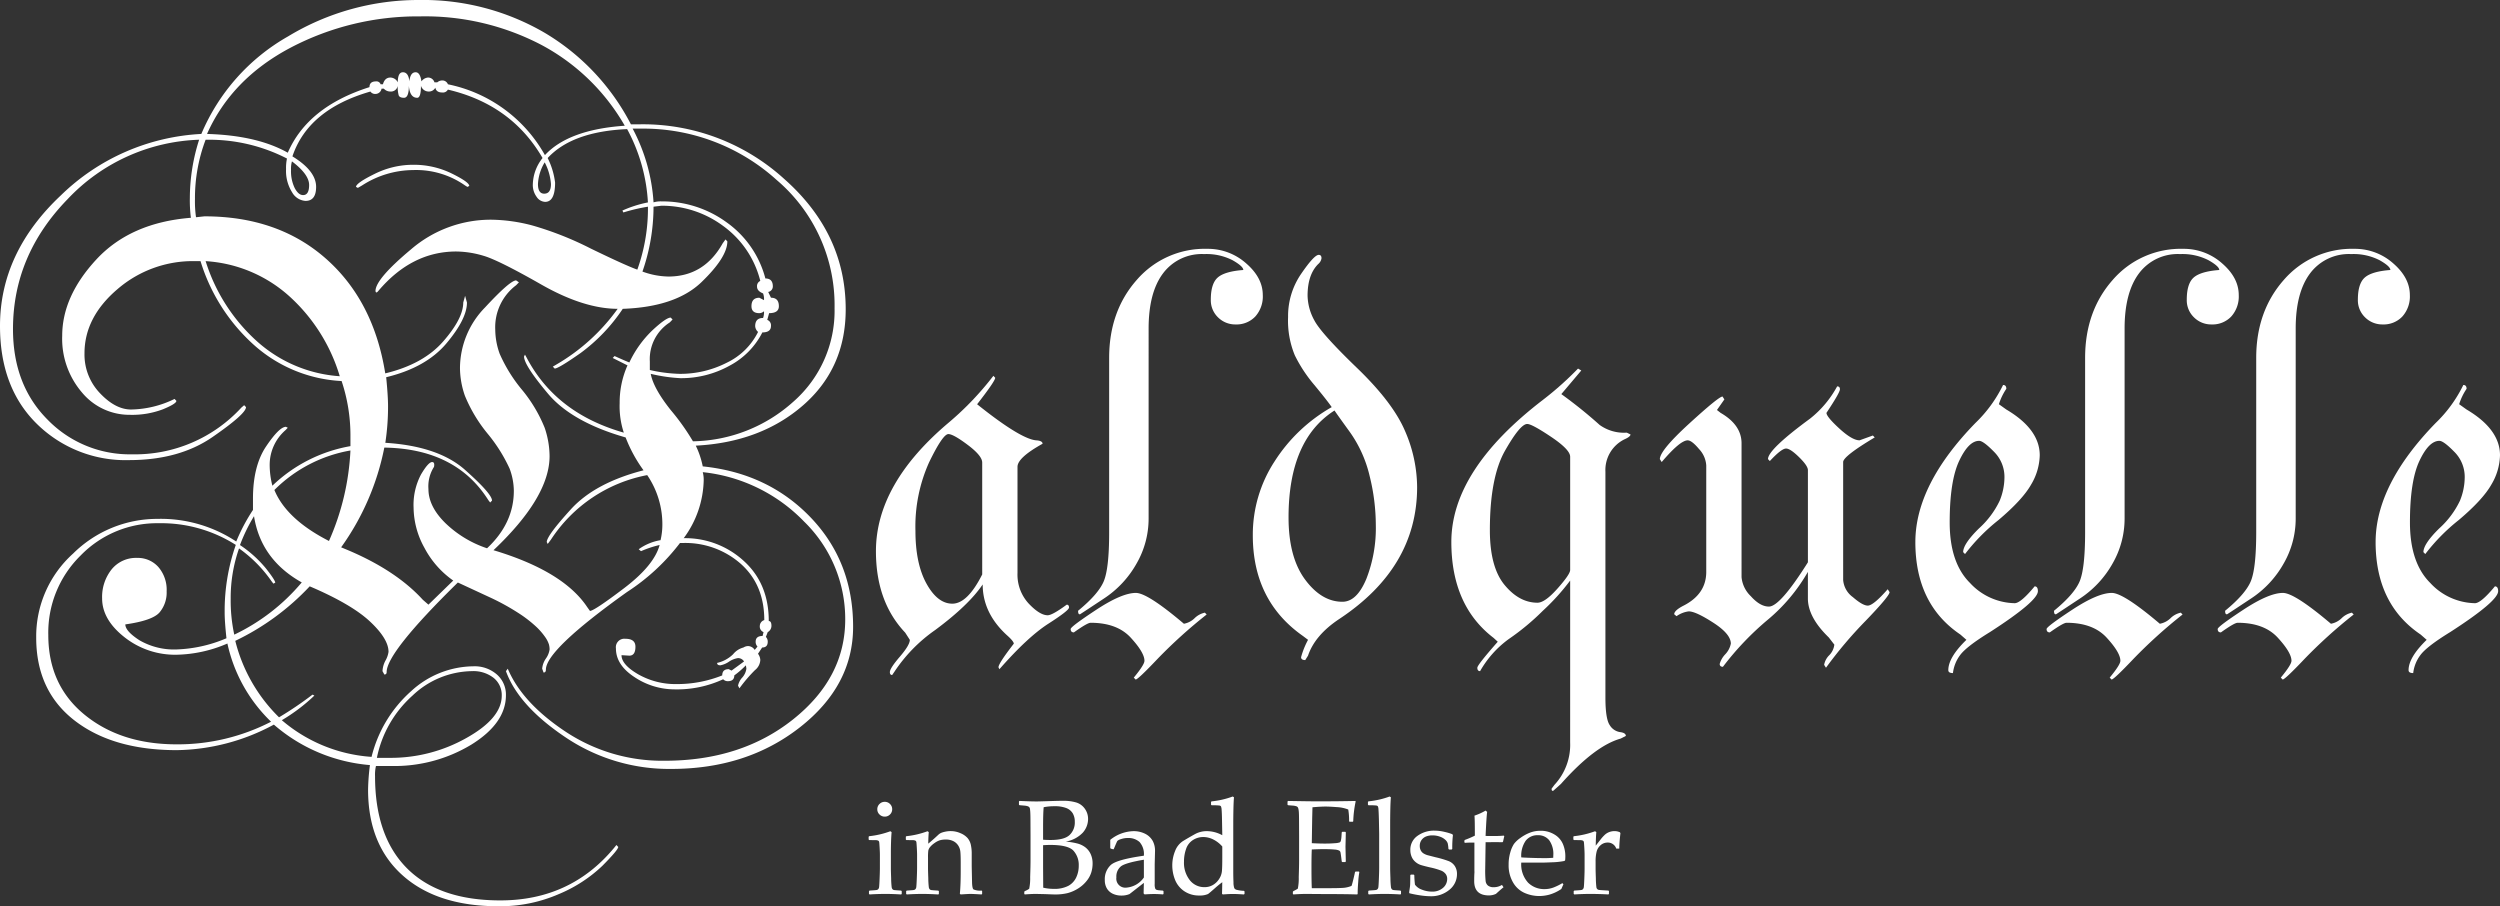
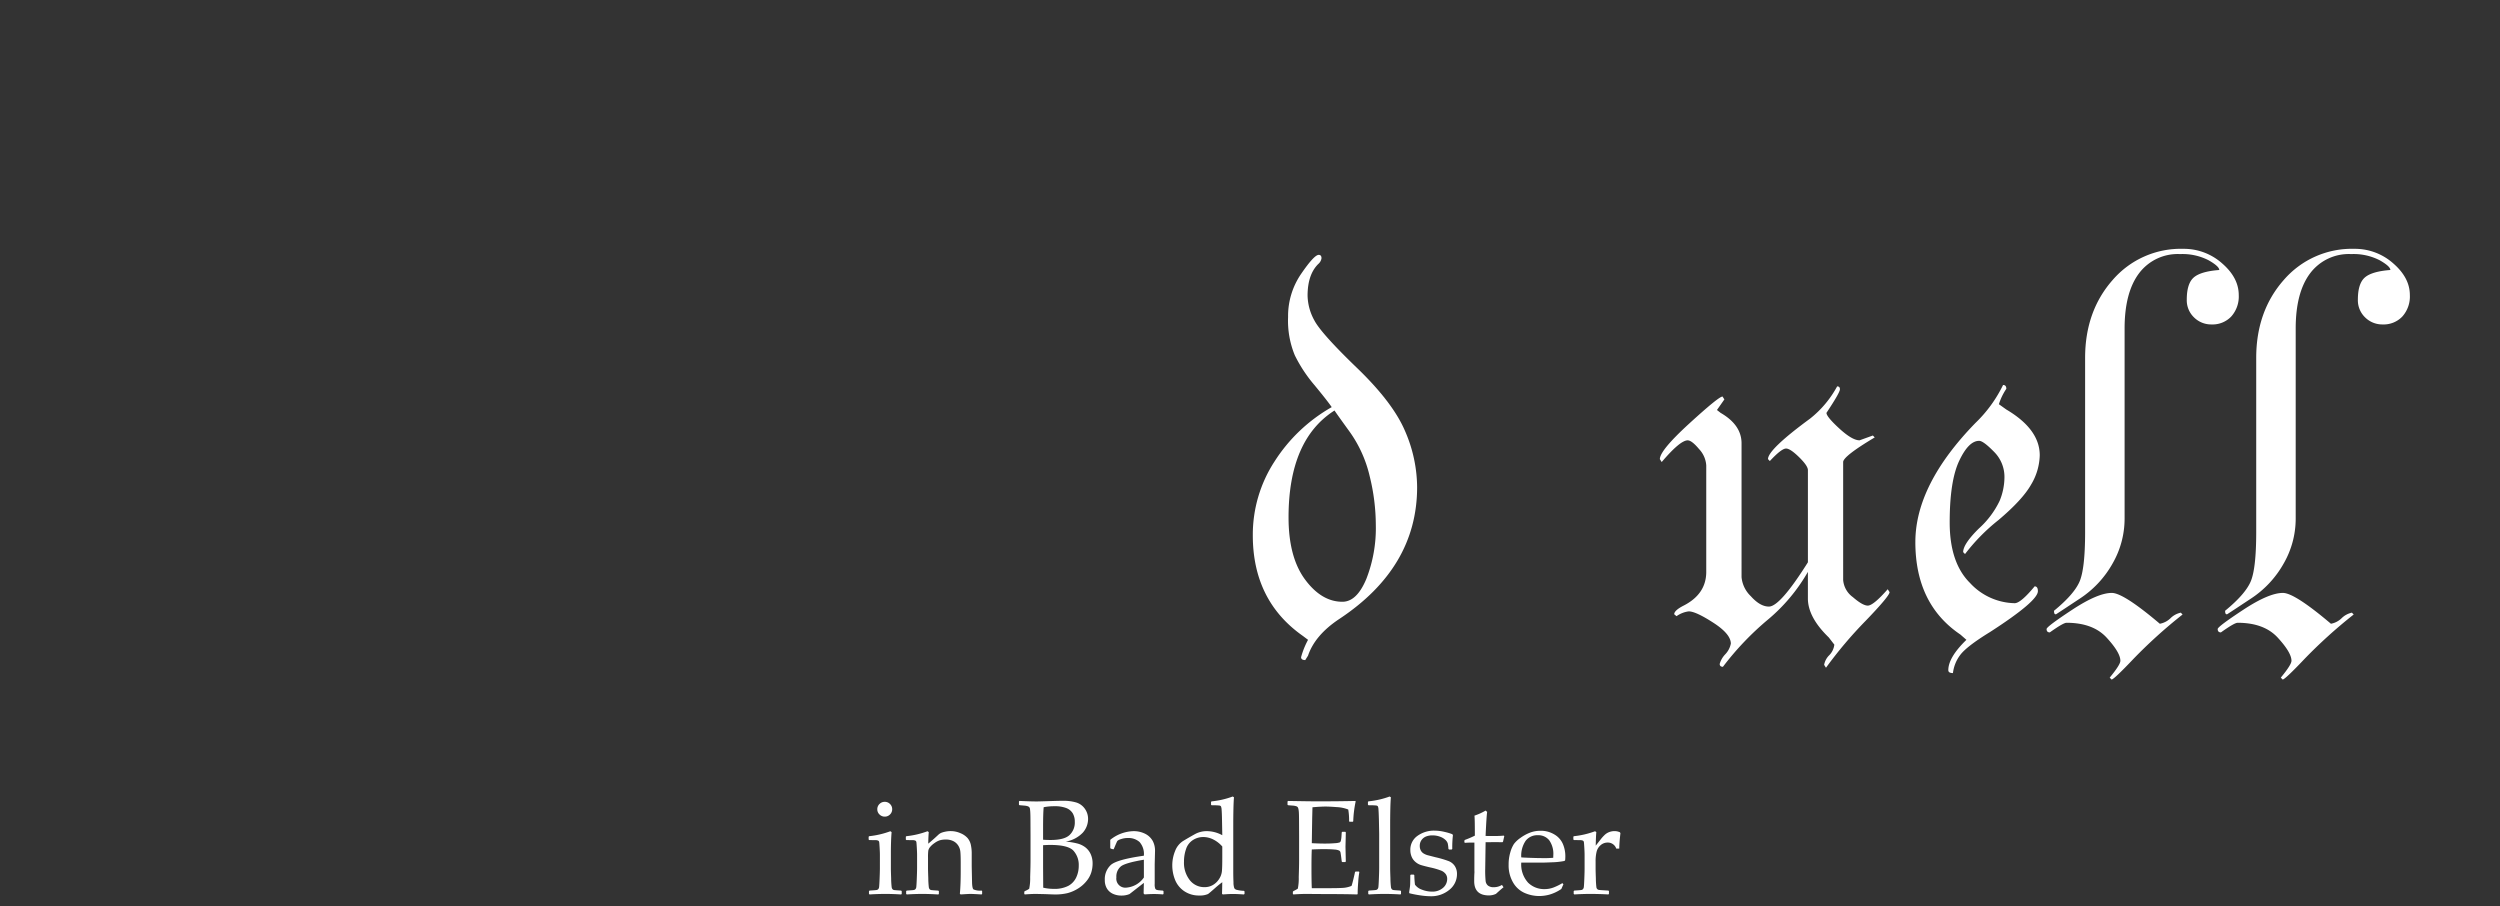
<svg xmlns="http://www.w3.org/2000/svg" width="519.589" height="188.349" viewBox="0 0 519.589 188.349">
  <rect x="0" y="0" width="519.589" height="188.349" fill="#333333" stroke="none" />
  <g id="Gruppe_1688" data-name="Gruppe 1688" transform="translate(-330 -324.224)">
-     <path id="Pfad_1" data-name="Pfad 1" d="M129.366,64.285a36.553,36.553,0,0,1-8.731,9.111q-4.582,3.205-5.354,3.205l-.385-.4.674-.4A41.034,41.034,0,0,0,128.3,64.285a37.644,37.644,0,0,0,6.366-21.327,36.753,36.753,0,0,0-5.111,1.2l-.194-.4a24.407,24.407,0,0,1,5.3-1.688,36.238,36.238,0,0,0-4.319-15.235q-11.424.5-16.517,6.009a15.666,15.666,0,0,1,1.543,5.106q0,4.005-2.07,4.005a2.225,2.225,0,0,1-1.772-1.05,4.136,4.136,0,0,1-.788-2.553,9.12,9.12,0,0,1,2.025-5.508q-6.437-11.114-19.678-14.22a1.155,1.155,0,0,1-1.158.6c-.838,0-1.32-.332-1.448-1a1.5,1.5,0,0,1-1.349.8,1.679,1.679,0,0,1-1.64-1.2q0,2.5-.773,2.5-1.544,0-1.737-2.5,0,2.5-1.008,2.5-.9,0-1.106-.5a6.368,6.368,0,0,1-.2-2,1.436,1.436,0,0,1-1.543,1.2,1.823,1.823,0,0,1-1.351-.6H79.3a1.3,1.3,0,0,1-1.349,1.1,1.172,1.172,0,0,1-.966-.5Q64.056,22.745,60.776,32.5,65.7,35.519,65.7,38.84q0,2.916-2.209,2.916a3.47,3.47,0,0,1-2.788-1.8,8.284,8.284,0,0,1-1.249-4.807,9.225,9.225,0,0,1,.19-2.2,35.309,35.309,0,0,0-16.912-3.9,34.278,34.278,0,0,0-2.211,12.314,23.233,23.233,0,0,0,.194,3.605,68.018,68.018,0,0,0,2.025,9.312A37.38,37.38,0,0,0,53.588,71.094,28.579,28.579,0,0,0,70.712,78.2a29.722,29.722,0,0,0,9.359-.6q7.91-1.9,12.058-6.659t4.149-8.061l.385-1.4.387,1.4q0,3.405-4.246,8.461T80.262,78.4a29.916,29.916,0,0,1-9.163.8A29.567,29.567,0,0,1,53.01,71.9,38.506,38.506,0,0,1,41.675,54.272a61.1,61.1,0,0,1-2.005-9.011,29.41,29.41,0,0,1-.213-4.105,39.988,39.988,0,0,1,1.93-12.116A39.287,39.287,0,0,0,14.037,41.406Q2.7,53.07,2.7,68.391q0,11.615,7.186,18.825A23.794,23.794,0,0,0,27.4,94.424a30.028,30.028,0,0,0,22.766-9.712l.579-.5.385.4q0,1.4-6.945,6.207T26.82,95.626a26.255,26.255,0,0,1-19.15-7.52Q0,80.585,0,67.749,0,52.507,12.631,40.622A45.133,45.133,0,0,1,41.847,27.838,42.116,42.116,0,0,1,59.875,7.561,52.356,52.356,0,0,1,87.064,0a50.208,50.208,0,0,1,26.128,6.81,47.39,47.39,0,0,1,17.933,19.024h2.025A43.641,43.641,0,0,1,162.943,37.15q12.826,11.314,12.824,27.135,0,12.218-8.827,19.927t-22.331,8.41a43.3,43.3,0,0,1-14.567-1.7q-11.193-3.2-16.159-9.111T108.914,74.1l.194-.4.385.7q6.078,11.514,20.162,15.52a44.915,44.915,0,0,0,14.375,1.8,31.949,31.949,0,0,0,20.885-8.26,25.1,25.1,0,0,0,8.537-19.377A34.155,34.155,0,0,0,161.409,37.4a41.292,41.292,0,0,0-28.282-10.666h-1.64a37.573,37.573,0,0,1,4.341,15.321,5.3,5.3,0,0,1,1.646-.2,22.679,22.679,0,0,1,13.512,4.333,20.724,20.724,0,0,1,8.087,11.687q1.55,0,1.549,1.643a1.159,1.159,0,0,1-.964,1.161l.579,1.2q1.639,0,1.64,1.757,0,1.449-2.025,1.448l-.387,1.4a1.2,1.2,0,0,1,.772,1.255q0,1.35-1.79,1.349a16.031,16.031,0,0,1-6.844,6.931,20.708,20.708,0,0,1-10.179,2.58,33.674,33.674,0,0,1-6.174-.9l-4.919-1.8-2.989-1.5.385-.4q2.217,1,2.991,1.3,3.856,1.5,4.341,1.6a30.8,30.8,0,0,0,6.174.8,21.22,21.22,0,0,0,9.839-2.325,13.951,13.951,0,0,0,6.482-6.386,1.73,1.73,0,0,1-.6-1.2q0-1.7,1.64-1.7a3.557,3.557,0,0,0,.194-1.4,1.515,1.515,0,0,1-.966.4q-1.639,0-1.64-1.448,0-1.756,1.64-1.757l.966.5a3.37,3.37,0,0,0-.194-1.4q-1.254-.5-1.255-1.4a1.182,1.182,0,0,1,.676-1.2A20.059,20.059,0,0,0,150.3,46.963a21.339,21.339,0,0,0-12.832-4.206l-1.64.2a41.179,41.179,0,0,1-2.314,13.516,31.113,31.113,0,0,1-4.149,7.811M72.836,93.627a29.482,29.482,0,0,0-15.821,8.221,29.139,29.139,0,0,0-4.149,5.315,35.361,35.361,0,0,0-2.989,6.117,24.784,24.784,0,0,1,5.4,4.864q1.929,2.458,1.928,2.959l-.385.2-.385-.5a27.726,27.726,0,0,0-6.753-6.821,31.074,31.074,0,0,0-1.737,10.428,33.584,33.584,0,0,0,.774,7.625l.192,1.2a33.655,33.655,0,0,0,9.082,15.848,73.711,73.711,0,0,0,6.958-4.715l.387.2a37.186,37.186,0,0,1-6.765,5.116,31.96,31.96,0,0,0,18.65,7.62,26.8,26.8,0,0,1,8.262-13.688,19.346,19.346,0,0,1,12.9-5.135,7,7,0,0,1,4.88,1.7,5.548,5.548,0,0,1,1.885,4.3q0,5.808-7.164,10.264a30.888,30.888,0,0,1-16.653,4.456H78.14a7.823,7.823,0,0,0-.192,2.1q0,12.516,6.656,19.176t19.389,6.659q14.566,0,23.635-10.914l.482-.6.385.4q0,.6-3.28,3.907A29.465,29.465,0,0,1,116.2,185.8a30.629,30.629,0,0,1-12.589,2.553q-12.734,0-19.921-6.408T76.5,164.118a45.1,45.1,0,0,1,.385-5.108,34.749,34.749,0,0,1-19.968-8.41,43.547,43.547,0,0,1-20.162,5.307q-13.312,0-21.272-6.171T7.525,132.526a23.133,23.133,0,0,1,7.652-17.458,24.848,24.848,0,0,1,17.564-7.227A28.425,28.425,0,0,1,49.1,112.549a38.132,38.132,0,0,1,3.57-6.708,27.347,27.347,0,0,1,3.955-4.907,31.124,31.124,0,0,1,16.207-8.211,36.67,36.67,0,0,1,7.138-.7q11.092.671,16.689,5.641t5.6,6.376l-.385.4-.385-.5Q94.733,93.224,79.78,93.024a40.525,40.525,0,0,0-6.945.6M47.079,132.775q-.388-3.6-.387-5.506a41.547,41.547,0,0,1,2.316-14.019,28.868,28.868,0,0,0-16.05-4.505,22.111,22.111,0,0,0-16.2,6.708,22.432,22.432,0,0,0-6.719,16.522q0,10.412,7.543,16.572T36.73,154.7A42.321,42.321,0,0,0,56.339,150a31.941,31.941,0,0,1-9.068-16.221Zm88.173-55.039q.584,3.015,4.185,7.532A47.274,47.274,0,0,1,144.01,91.7l.585.9a17.809,17.809,0,0,1,1.458,4.319v1.2a6.256,6.256,0,0,1,.2,1.809,20.931,20.931,0,0,1-4.173,11.951l-.776,1a43.629,43.629,0,0,1-10.963,10.145q-16.886,12.049-16.884,16.153c0,.4-.164.6-.486.6l-.288-.8a4.416,4.416,0,0,1,.771-2.106,4.38,4.38,0,0,0,.773-1.9,4.212,4.212,0,0,0-.144-1.052,5.708,5.708,0,0,0-.767-1.5,13.714,13.714,0,0,0-1.916-2.2,25.972,25.972,0,0,0-3.641-2.8,47.979,47.979,0,0,0-5.7-3.154l-6.9-3.2q-14.8,14.519-14.8,18.624c0,.332-.16.5-.478.5l-.385-.7a5.2,5.2,0,0,1,.626-2.209,5.092,5.092,0,0,0,.628-1.8q0-2.7-3.853-6.308T64.37,121.861a51.871,51.871,0,0,1-15.444,11.316l-1.737.6a27.762,27.762,0,0,1-10.522,2.3,16.95,16.95,0,0,1-10.811-3.654q-4.632-3.654-4.631-8.061a9.189,9.189,0,0,1,1.962-6.009,6.5,6.5,0,0,1,5.317-2.4,5.7,5.7,0,0,1,4.406,1.891,7.237,7.237,0,0,1,1.725,5.069,6.4,6.4,0,0,1-1.48,4.374q-1.479,1.692-7.107,2.485,0,1.4,2.942,3.3a14.334,14.334,0,0,0,7.865,1.9,28.825,28.825,0,0,0,10.131-2.287q.385-.2,1.737-.8a41.766,41.766,0,0,0,13.992-10.836q-8.579-4.808-9.944-13.92l-.194-1.2v-2.3q0-6.81,2.738-10.865t4.111-4.056l.385.2-.482.5a9.541,9.541,0,0,0-3.28,7.11,17.5,17.5,0,0,0,.581,4.505l.389.8q2.522,6.106,11.352,10.612a52.4,52.4,0,0,0,4.463-18.823V90.319A35.656,35.656,0,0,0,71,79.2l-.383-1A36.43,36.43,0,0,0,59.978,61.431a28.6,28.6,0,0,0-17.285-7.159H40.478A23.982,23.982,0,0,0,24.4,60.11q-6.84,5.841-6.838,13.325a11.6,11.6,0,0,0,3.216,8.285q3.215,3.393,6.476,3.392a21.259,21.259,0,0,0,9.023-2.2l.385.4q0,.6-2.8,1.753a18.039,18.039,0,0,1-6.85,1.15,12.811,12.811,0,0,1-9.983-4.655,17.147,17.147,0,0,1-4.1-11.765q0-8.21,7.1-15.872t19.66-8.66l2.8-.3q15.262,0,25.214,8.763T80.069,77.6l.194.8q.385,3.9.387,6.007a49.962,49.962,0,0,1-.579,7.711l-.194.9A53.1,53.1,0,0,1,70.9,113.75l1.454.607q10,4.242,15.527,10.3l1.164,1.011,5.153-5.008a19.183,19.183,0,0,1-5.988-6.808,17.5,17.5,0,0,1-2.252-8.311,13.556,13.556,0,0,1,1.533-6.909q1.532-2.6,2.325-2.6.581,0,.387,1a7.509,7.509,0,0,0-1.158,4.606q0,3.605,3.5,7.058a22.823,22.823,0,0,0,8.681,5.258q5.566-5.217,5.567-11.937a13.5,13.5,0,0,0-.875-4.614,32.867,32.867,0,0,0-4.574-7.272,30.8,30.8,0,0,1-4.72-7.875A17.781,17.781,0,0,1,95.6,76.534a18.119,18.119,0,0,1,5.21-12.638q5.21-5.62,6.462-5.619l.579.4-.579.6a10.937,10.937,0,0,0-4.341,9.226,15.062,15.062,0,0,0,.917,5.016A31.356,31.356,0,0,0,108.481,81a29.915,29.915,0,0,1,4.726,7.924,18.643,18.643,0,0,1,1.014,5.869q0,8.527-11.655,19.56,14.483,4.343,19.47,11.81l.577.806q.868,0,7.091-4.721t7.379-8.941l.194-1a14.233,14.233,0,0,0,.385-3.113,18.127,18.127,0,0,0-3.149-10.448l-.763-1a29.432,29.432,0,0,1-3.722-6.833l-.381-1a17.432,17.432,0,0,1-.859-6.127,18.905,18.905,0,0,1,1.624-7.836l.383-.6a22.447,22.447,0,0,1,4.829-6.73q2.818-2.612,3.776-2.613l.385.4-.579.6a9.071,9.071,0,0,0-4.147,8.135v1.809Zm-5.4-51.6A43.6,43.6,0,0,0,112.58,9.363,52.148,52.148,0,0,0,87.339,3.406a56.818,56.818,0,0,0-26.9,6.48q-12.3,6.484-17.412,17.952,10.417.3,16.785,3.9,4.146-9.56,16.979-13.629,0-1.19,1.349-1.191a.89.89,0,0,1,.964.6h.484q.382-1.4,1.543-1.4a1.739,1.739,0,0,1,1.543,1q0-2.1,1.061-2.1c.772,0,1.221.634,1.351,1.9q.184-1.9,1.3-1.9.928,0,1.207,1.9a1.85,1.85,0,0,1,1.351-.8,1.376,1.376,0,0,1,1.351,1h.579a1.619,1.619,0,0,1,1.061-.4,1.238,1.238,0,0,1,1.158.8,29.92,29.92,0,0,1,20.162,14.72q4.919-5.306,16.592-6.107m-65.6,12.314q0-2.2-3.57-4.905a5.717,5.717,0,0,0-.192,1.8,7.988,7.988,0,0,0,.771,3.755c.516.968,1.093,1.452,1.737,1.452q1.254,0,1.255-2.1m21.608-4.2a17.9,17.9,0,0,1,8.007,1.8q3.666,1.8,3.667,2.6l-.387.2-.482-.3a17.707,17.707,0,0,0-10.805-3.2,19.722,19.722,0,0,0-10.611,3.2l-.867.5-.385-.2q0-.8,3.859-2.7a17.9,17.9,0,0,1,8.005-1.9M133.61,56.474a16.334,16.334,0,0,0,5.307,1q7.427,0,11.287-6.909l.579-.8.385.4q0,3.282-5.354,8.453t-16.351,5.566H128.4q-7.044,0-15.918-5.057t-11.963-5.957a20.423,20.423,0,0,0-5.692-.9q-9.261,0-16.207,8.211c-.322.4-.514.4-.579,0q0-2.489,7.381-8.654a25.39,25.39,0,0,1,16.736-6.166,34.8,34.8,0,0,1,8.49,1.2,67.887,67.887,0,0,1,12.156,4.807q7.427,3.605,9.742,4.4ZM78.334,157.508h2.8A31.929,31.929,0,0,0,96.9,153.4q7.379-4.107,7.381-8.812a4.576,4.576,0,0,0-1.689-3.7,6.8,6.8,0,0,0-4.485-1.4,18.249,18.249,0,0,0-12.348,5.057,23.606,23.606,0,0,0-7.429,12.967m56.242-58.777a30.731,30.731,0,0,0-20.067,13.418l-.674.9-.194-.4q0-1.3,5.016-6.808T133.8,97.73a33.636,33.636,0,0,1,12.251-.8q13.6,1.4,22.43,10.614t8.825,22.73q0,12.215-11.044,20.876T139.5,159.811a38.559,38.559,0,0,1-21.948-6.558q-9.791-6.558-12.4-13.768l.385-.5q2.99,7.109,12.06,13.116a36.358,36.358,0,0,0,20.547,6.009q15.917,0,26.723-8.625t10.8-20.761a28.264,28.264,0,0,0-8.537-20.312,34.223,34.223,0,0,0-21.079-10.28,33.682,33.682,0,0,0-11.479.6M114.509,38.252a11.5,11.5,0,0,0-1.3-4.507,9.464,9.464,0,0,0-1.4,4.507q0,2,1.3,2,1.4,0,1.4-2m22.671,75a21.84,21.84,0,0,0-3.955,1.3l-.482-.4a10.842,10.842,0,0,1,4.631-1.9,24.627,24.627,0,0,1,4.726-.4,17.973,17.973,0,0,1,12.455,4.706q5.222,4.709,5.222,12.517.557,0,.557,1a1.5,1.5,0,0,1-.772,1.3l-.385,1a1.389,1.389,0,0,1,.385,1q0,1.2-1.158,1.2l-.867,1.3a2.355,2.355,0,0,1,.482,1.3,2.858,2.858,0,0,1-1.11,2.1,30.719,30.719,0,0,0-3.23,3.786l-.29-.552a3.523,3.523,0,0,1,.869-1.682,3.469,3.469,0,0,0,.867-1.852l-.1-.7a19.17,19.17,0,0,1-2.412,2.1q0,1.2-1.349,1.2a1.285,1.285,0,0,1-.964-.4,22.8,22.8,0,0,1-10.086,2.1,15,15,0,0,1-8.308-2.524q-3.891-2.532-3.892-5.967a1.769,1.769,0,0,1,1.98-2.022q2.071,0,2.073,1.651,0,1.852-1.266,1.854l-1.628-.1q0,1.969,3.489,3.989a15.644,15.644,0,0,0,7.982,2.018,25.187,25.187,0,0,0,9.464-1.8q0-1.3,1.351-1.3l.579.3,2.6-1.9a1.464,1.464,0,0,0-1.255-.7,4.576,4.576,0,0,0-1.881.751,4.7,4.7,0,0,1-1.784.751c-.45,0-.676-.168-.676-.5a6.936,6.936,0,0,0,3.321-1.8,4.092,4.092,0,0,1,2.148-1.4,1.866,1.866,0,0,1,.978-.3,1.681,1.681,0,0,1,1.367.8l.579-.7a1.391,1.391,0,0,1-.385-1q0-1.2,1.446-1.2l.194-.8a1.244,1.244,0,0,1-.772-1.3,1.294,1.294,0,0,1,.927-1.2q0-7.309-4.852-11.664a17.425,17.425,0,0,0-12.087-4.356,24.663,24.663,0,0,0-4.728.4" transform="translate(330 324.224)" fill="#fff" />
-     <path id="Pfad_2" data-name="Pfad 2" d="M114.337,81.442q-2.881,4.294-9.886,9.487A32.294,32.294,0,0,0,96,99.572l-.48.7c-.322,0-.482-.2-.482-.6q0-.787,2.074-3.205t2.074-3.5l-.964-1.5q-6.078-6.407-6.079-16.922,0-14.018,15.207-26.8a62.4,62.4,0,0,0,9.2-9.651l.385.4q0,.689-3.762,5.508,9.261,7.41,12.445,7.51c.77.078,1.158.312,1.158.7q-5.21,2.895-5.21,4.79v22.07a8.85,8.85,0,0,0,2.316,6.341q2.315,2.445,3.955,2.444.963,0,3.955-2.2c.32,0,.482.2.482.6s-1.432,1.52-4.293,3.355-6.255,4.989-10.177,9.462l-.194-.4q0-.8,3.183-4.907,0-.5-1.468-1.8-5-4.6-4.995-10.514m-.1-2.1V56.11q0-1.4-3-3.654T107.2,50.2q-1.159,0-4,5.857a32.456,32.456,0,0,0-2.845,14.269q0,6.81,2.3,10.965t5.366,4.157q3.162,0,6.227-6.109" transform="translate(419.907 364.241)" fill="#fff" />
-     <path id="Pfad_3" data-name="Pfad 3" d="M140.51,100.82l.385.4a102.306,102.306,0,0,0-10.2,9.212q-4.078,4.3-4.562,4.306l-.387-.4q2.22-2.679,2.219-3.5,0-1.7-2.845-4.8t-8.345-3.1q-.676,0-3.473,2c-.45,0-.674-.232-.674-.7q0-.5,5.326-4.005t8.235-3.5q2.418,0,9.977,6.408a4.269,4.269,0,0,0,2.219-1.152,4.323,4.323,0,0,1,2.122-1.15m-25.854.3q-.483.2-.482-.7,4.146-3.393,5.3-6.041t1.158-10.135V47.887q0-9.683,5.71-16.176a18.684,18.684,0,0,1,14.707-6.493,11.942,11.942,0,0,1,8.031,3q3.482,3.005,3.483,6.609a6.238,6.238,0,0,1-1.557,4.456,5.358,5.358,0,0,1-4.088,1.651,5.05,5.05,0,0,1-3.651-1.464,4.924,4.924,0,0,1-1.507-3.687q0-3.331,1.438-4.6t5.315-1.565q0-.757-2.231-2.03a11.892,11.892,0,0,0-5.913-1.276,10.049,10.049,0,0,0-8.531,3.995q-3.005,3.993-3.005,11.486V81.347a18.709,18.709,0,0,1-2.478,9.236,20.939,20.939,0,0,1-6.848,7.342q-4.374,2.9-4.856,3.2" transform="translate(439.893 350.721)" fill="#fff" />
    <path id="Pfad_4" data-name="Pfad 4" d="M148.191,57.471q-.966-1.4-3.617-4.606a29.719,29.719,0,0,1-4.052-6.158,18.839,18.839,0,0,1-1.4-7.961,15.491,15.491,0,0,1,2.709-8.962q2.709-3.953,3.659-3.954.578,0,.579.7a1.932,1.932,0,0,1-.676,1.2q-2.22,2.2-2.219,6.6a11.052,11.052,0,0,0,1.4,5.1q1.4,2.7,8.865,9.893t9.979,13.092A29.57,29.57,0,0,1,165.941,74.1q0,16.684-16.139,27.379-5.091,3.365-6.534,7.647l-.575.919q-.868,0-.869-.6a16.957,16.957,0,0,1,1.448-3.605l-1.061-.8q-10.42-7.309-10.42-20.929a27.893,27.893,0,0,1,4.534-15.37,33.991,33.991,0,0,1,11.866-11.264m.579.7q-9.551,6.078-9.55,22.217,0,8.268,3.424,12.9t7.766,4.635q2.99,0,4.969-4.733a28.966,28.966,0,0,0,1.978-11.209,42.612,42.612,0,0,0-1.29-10.212,25.968,25.968,0,0,0-4.1-9.113q-2.815-3.888-3.195-4.485" transform="translate(458.587 351.364)" fill="#fff" />
-     <path id="Pfad_5" data-name="Pfad 5" d="M177.372,81.411a45.861,45.861,0,0,1-5.674,6.275,50.025,50.025,0,0,1-7.079,5.877,21.059,21.059,0,0,0-5.963,6.673q-.578,0-.579-.7,0-.591,4.246-5.408l-.869-.8q-8.778-6.715-8.778-19.943,0-14.928,19.032-29.522a67.187,67.187,0,0,0,7.3-6.509l.676.4-4.149,4.907A95.88,95.88,0,0,1,183.5,49.07a8.654,8.654,0,0,0,5.635,1.6l.776.373q0,.471-1.278,1.029A7.1,7.1,0,0,0,184.7,58.8V105.72q0,4.42.887,5.726a3.029,3.029,0,0,0,2.122,1.458q1.236.148,1.235.8l-1.075.554q-5.373,1.5-12.405,9.413l-1.563,1.4c-.263.133-.391,0-.391-.4l.595-.8a12.21,12.21,0,0,0,3.264-8.812Zm0-2.2V55.677q0-1.477-3.979-4.144t-4.947-2.664q-1.455,0-4.609,5.543t-3.153,16.527q0,7.69,3.054,11.385t6.842,3.693q1.55,0,4.173-2.959t2.62-3.849" transform="translate(478.964 363.472)" fill="#fff" />
    <path id="Pfad_6" data-name="Pfad 6" d="M205.384,75.708V56.564c0-.6-.614-1.495-1.835-2.693s-2.122-1.794-2.7-1.794q-.966,0-3.376,2.6l-.385-.4q0-2,8.74-8.412a21.655,21.655,0,0,0,5.633-6.708c.385,0,.579.2.579.6q0,.7-2.8,4.905,0,.8,2.675,3.254t4.2,2.453l2.77-1,.385.4q-6.561,3.916-6.559,5.121V79.4a4.874,4.874,0,0,0,2.025,3.566q2.027,1.756,3.088,1.757,1.156,0,4.147-3.406l.387.6q0,.8-4.969,5.959a87.166,87.166,0,0,0-8.248,9.761l-.383-.6a3.706,3.706,0,0,1,1.059-2,3.756,3.756,0,0,0,1.061-2.2l-1.158-1.5q-4.342-4.2-4.339-8.111V77.711a36.536,36.536,0,0,1-8.3,9.915,60.2,60.2,0,0,0-9.355,9.811c-.45,0-.674-.2-.674-.6a4.787,4.787,0,0,1,1.158-2,4.492,4.492,0,0,0,1.158-2.207q0-2-3.649-4.356t-5.109-2.354a5.61,5.61,0,0,0-2.529,1l-.484-.4q0-.8,1.96-1.8,4.7-2.405,4.7-7.009V55.582a5.455,5.455,0,0,0-1.506-3.406q-1.508-1.8-2.353-1.8-1.577,0-5.4,4.507l-.385-.6q0-1.818,6.125-7.415t6.9-5.6l.385.6-1.543,2.2.77.6q4.342,2.51,4.343,6.324V78.8a6.246,6.246,0,0,0,1.928,3.966q1.929,2.159,3.762,2.157,2.318,0,8.106-9.212" transform="translate(500.363 365.369)" fill="#fff" />
    <path id="Pfad_7" data-name="Pfad 7" d="M218.852,43.019l1.543,1.1q6.947,4.107,6.947,9.513a12.369,12.369,0,0,1-1.776,6.058q-1.769,3.153-6.806,7.409a39.844,39.844,0,0,0-6.948,7.061l-.387-.4q0-1.695,3.29-4.934a18.307,18.307,0,0,0,4.293-5.732,13.014,13.014,0,0,0,1-4.887,7.354,7.354,0,0,0-2.2-5.334q-2.2-2.242-3.06-2.243-2.2,0-4.163,4.194T208.626,67.6q0,8.388,4.234,12.579a12.95,12.95,0,0,0,9.272,4.194q1.254,0,4.149-3.5c.449,0,.676.334.676,1q0,2.079-9.979,8.512-4.991,3.067-6.237,4.85a7.678,7.678,0,0,0-1.438,3.66c-.644,0-.964-.2-.964-.6q0-2.661,3.762-6.308l-1.255-1.1q-9.359-6.309-9.357-19.225,0-11.917,12.474-24.733a27.819,27.819,0,0,0,5.757-7.91q.676,0,.676.8a12.244,12.244,0,0,0-1.543,3.2" transform="translate(526.589 365.216)" fill="#fff" />
    <path id="Pfad_8" data-name="Pfad 8" d="M243.174,100.82l.385.4a102.3,102.3,0,0,0-10.2,9.212q-4.081,4.3-4.562,4.306l-.387-.4q2.217-2.679,2.219-3.5,0-1.7-2.845-4.8t-8.345-3.1q-.676,0-3.473,2c-.45,0-.674-.232-.674-.7q0-.5,5.326-4.005t8.235-3.5q2.418,0,9.977,6.408a4.276,4.276,0,0,0,2.219-1.152,4.315,4.315,0,0,1,2.122-1.15m-25.854.3q-.483.2-.482-.7,4.146-3.393,5.3-6.041T223.3,84.242V47.887q0-9.683,5.71-16.176a18.684,18.684,0,0,1,14.707-6.493,11.946,11.946,0,0,1,8.033,3q3.482,3.005,3.481,6.609a6.238,6.238,0,0,1-1.557,4.456,5.355,5.355,0,0,1-4.088,1.651,5.05,5.05,0,0,1-3.651-1.464,4.925,4.925,0,0,1-1.507-3.687q0-3.331,1.438-4.6t5.315-1.565q0-.757-2.231-2.03a11.884,11.884,0,0,0-5.911-1.276,10.048,10.048,0,0,0-8.533,3.995q-3,3.993-3,11.486V81.347a18.71,18.71,0,0,1-2.477,9.236,20.939,20.939,0,0,1-6.848,7.342q-4.374,2.9-4.856,3.2" transform="translate(540.061 350.721)" fill="#fff" />
    <path id="Pfad_9" data-name="Pfad 9" d="M261.174,100.82l.385.4a102.294,102.294,0,0,0-10.2,9.212q-4.081,4.3-4.562,4.306l-.387-.4q2.217-2.679,2.219-3.5,0-1.7-2.845-4.8t-8.345-3.1q-.676,0-3.473,2c-.45,0-.674-.232-.674-.7q0-.5,5.326-4.005t8.235-3.5q2.418,0,9.977,6.408a4.276,4.276,0,0,0,2.219-1.152,4.314,4.314,0,0,1,2.122-1.15m-25.854.3q-.483.2-.482-.7,4.146-3.393,5.3-6.041T241.3,84.242V47.887q0-9.683,5.71-16.176a18.684,18.684,0,0,1,14.707-6.493,11.947,11.947,0,0,1,8.033,3q3.482,3.005,3.481,6.609a6.238,6.238,0,0,1-1.557,4.456,5.355,5.355,0,0,1-4.088,1.651,5.05,5.05,0,0,1-3.651-1.464,4.925,4.925,0,0,1-1.507-3.687q0-3.331,1.438-4.6t5.315-1.565q0-.757-2.231-2.03a11.884,11.884,0,0,0-5.911-1.276,10.048,10.048,0,0,0-8.533,3.995q-3.005,3.993-3,11.486V81.347a18.71,18.71,0,0,1-2.477,9.236,20.938,20.938,0,0,1-6.848,7.342q-4.374,2.9-4.856,3.2" transform="translate(557.622 350.721)" fill="#fff" />
-     <path id="Pfad_10" data-name="Pfad 10" d="M267.27,43.019l1.543,1.1q6.947,4.107,6.947,9.513a12.37,12.37,0,0,1-1.776,6.058q-1.769,3.153-6.806,7.409a39.845,39.845,0,0,0-6.948,7.061l-.387-.4q0-1.695,3.29-4.934a18.307,18.307,0,0,0,4.293-5.732,13.014,13.014,0,0,0,1-4.887,7.354,7.354,0,0,0-2.2-5.334q-2.2-2.242-3.06-2.243-2.2,0-4.163,4.194T257.044,67.6q0,8.388,4.234,12.579a12.95,12.95,0,0,0,9.272,4.194q1.254,0,4.149-3.5c.449,0,.676.334.676,1q0,2.079-9.979,8.512-4.99,3.067-6.237,4.85a7.678,7.678,0,0,0-1.438,3.66c-.644,0-.964-.2-.964-.6q0-2.661,3.762-6.308l-1.255-1.1q-9.359-6.309-9.357-19.225,0-11.917,12.474-24.733a27.82,27.82,0,0,0,5.757-7.91q.676,0,.676.8a12.243,12.243,0,0,0-1.543,3.2" transform="translate(573.829 365.216)" fill="#fff" />
    <path id="Pfad_1933" data-name="Pfad 1933" d="M-74.751-19.141a1.489,1.489,0,0,1,1.094.451,1.489,1.489,0,0,1,.451,1.094,1.474,1.474,0,0,1-.451,1.08,1.489,1.489,0,0,1-1.094.451,1.508,1.508,0,0,1-1.087-.444A1.456,1.456,0,0,1-76.3-17.6a1.478,1.478,0,0,1,.458-1.094A1.5,1.5,0,0,1-74.751-19.141Zm1.162,6.111.26.178q-.15,1.791-.15,4.553v3.09q0,.3.055,1.935a17.827,17.827,0,0,0,.116,1.907.8.8,0,0,0,.185.4.566.566,0,0,0,.3.157q.178.034,1.477.116l.123.109v.574l-.109.123Q-73.042,0-74.628,0t-3.281.109l-.123-.123V-.588l.123-.109q1.326-.082,1.5-.123a.626.626,0,0,0,.3-.171.731.731,0,0,0,.178-.4q.048-.267.109-1.764t.062-2.263V-8.107q0-.547-.055-1.49t-.089-1.162a.426.426,0,0,0-.212-.321,1.622,1.622,0,0,0-.711-.1l-1.148-.014-.123-.109v-.588l.109-.109A17.816,17.816,0,0,0-73.589-13.029Zm7.725,0,.26.178q-.082.916-.109,2.406,1.094-.9,2.078-1.832a2.383,2.383,0,0,1,.54-.383,4.371,4.371,0,0,1,.841-.26,5.294,5.294,0,0,1,1.2-.137,5.021,5.021,0,0,1,2.017.424,4.017,4.017,0,0,1,1.477,1,3.241,3.241,0,0,1,.69,1.374A8.482,8.482,0,0,1-56.677-8.3v2.406q0,.232.068,3.4.027,1.3.287,1.545a3.236,3.236,0,0,0,1.7.246l.109.109V0l-.109.109Q-56.362,0-56.978,0q-.355,0-2,.109l-.164-.15q.178-1.777.178-4.635V-6.467q0-1.613-.075-2.324a2.86,2.86,0,0,0-.458-1.292,2.59,2.59,0,0,0-1.025-.9,3.389,3.389,0,0,0-1.531-.321,4.5,4.5,0,0,0-1.217.144,3.871,3.871,0,0,0-1.135.588,4.339,4.339,0,0,0-.93.834,1.739,1.739,0,0,0-.362.725,10.12,10.12,0,0,0-.062,1.429v2.379q0,.3.055,1.935a17.827,17.827,0,0,0,.116,1.907.8.8,0,0,0,.185.4.566.566,0,0,0,.3.157q.178.034,1.477.116l.123.109v.574l-.109.123Q-65.317,0-66.9,0t-3.281.109l-.123-.123V-.588l.123-.109q1.326-.082,1.5-.123a.626.626,0,0,0,.3-.171.731.731,0,0,0,.178-.4q.048-.267.109-1.764t.062-2.263V-8.107q0-.547-.055-1.49t-.089-1.162a.426.426,0,0,0-.212-.321,1.622,1.622,0,0,0-.711-.1l-1.148-.014-.123-.109v-.588l.109-.109A17.816,17.816,0,0,0-65.864-13.029Zm19.113-5.414-.109-.1v-.684l.109-.1q2.338.109,3.609.109.479,0,3.787-.109,1.066-.027,1.545-.027a9.332,9.332,0,0,1,2.926.369,3.421,3.421,0,0,1,1.736,1.306,3.615,3.615,0,0,1,.656,2.126,4.287,4.287,0,0,1-1.094,2.816,6.339,6.339,0,0,1-3.555,1.859,14.707,14.707,0,0,1,2.434.4,4.662,4.662,0,0,1,1.654.8,3.748,3.748,0,0,1,1.1,1.4,4.66,4.66,0,0,1,.4,2,6.288,6.288,0,0,1-.273,1.8,5.334,5.334,0,0,1-1,1.818A6.986,6.986,0,0,1-34.6-1.107a7.846,7.846,0,0,1-2.126.93,10.761,10.761,0,0,1-2.7.287q-.328,0-1.969-.068Q-43.21,0-43.36,0q-.93,0-2.283.109L-45.753,0V-.451l.109-.137a3.882,3.882,0,0,0,.916-.492,10.706,10.706,0,0,0,.2-2.42q.075-2.283.075-3.486V-12l-.014-3.1q0-1.012-.027-1.647a7.959,7.959,0,0,0-.075-.909.717.717,0,0,0-.157-.383.861.861,0,0,0-.308-.185,3.138,3.138,0,0,0-.677-.13Zm4.908,7.178q.684.055,1.545.055,2.83,0,3.938-1.012A3.571,3.571,0,0,0-35.253-15a3.372,3.372,0,0,0-.424-1.743,2.7,2.7,0,0,0-1.333-1.1,6.5,6.5,0,0,0-2.468-.383,10.93,10.93,0,0,0-2.242.205q-.123,1.23-.123,4.293Zm.027,9.967a9.458,9.458,0,0,0,2.16.246,6.235,6.235,0,0,0,3.063-.629,3.87,3.87,0,0,0,1.634-1.743,5.609,5.609,0,0,0,.526-2.427A4.408,4.408,0,0,0-35.547-9q-1.114-1.183-4.819-1.183-.615,0-1.477.055v4.662ZM-27.241-9.27l-.533-.137-.109-.137v-1.7a7.989,7.989,0,0,1,4.73-1.8,5.247,5.247,0,0,1,2.611.588,3.683,3.683,0,0,1,1.5,1.47,4.35,4.35,0,0,1,.465,2.058l-.068,2.748v4.074a2.485,2.485,0,0,0,.116,1.012.6.6,0,0,0,.267.239,2.317,2.317,0,0,0,.561.1l.779.068.109.123v.547L-16.919.1q-1-.082-1.859-.082-.82,0-1.969.082L-20.952-.1l.055-2.2L-23.878.027a4.21,4.21,0,0,1-1.641.314,4.132,4.132,0,0,1-1.88-.4,2.837,2.837,0,0,1-1.2-1.107,3.349,3.349,0,0,1-.417-1.723,4,4,0,0,1,1.258-3.138Q-26.5-7.15-20.9-7.943a3.742,3.742,0,0,0-.9-2.851,3.442,3.442,0,0,0-2.42-.827,4.256,4.256,0,0,0-1.442.232,1.864,1.864,0,0,0-.745.376q-.1.144-.738,1.675Zm6.344,2.16q-3.828.643-4.771,1.381a2.72,2.72,0,0,0-.943,2.283,1.879,1.879,0,0,0,2.119,2.133,4.889,4.889,0,0,0,3.6-2.105Zm13.959-11.43v-.574l.109-.123a17.452,17.452,0,0,0,4.4-1.012l.26.164q-.15,1.572-.15,6.3v8.955q0,1.381.048,2.413A3.587,3.587,0,0,0-2.1-1.189a.882.882,0,0,0,.4.314A7.194,7.194,0,0,0-.1-.643l.123.109v.52L-.1.109q-1.477-.1-2.3-.1-.738,0-2.105.1l-.15-.15q.041-1.34.041-1.873,0-.068.014-.52-.752.547-1.5,1.217Q-7.212-.232-7.554.014A4.1,4.1,0,0,1-9.345.328,5.424,5.424,0,0,1-12.551-.6a5.13,5.13,0,0,1-1.88-2.372,8.105,8.105,0,0,1-.561-2.96,7.82,7.82,0,0,1,.581-2.974,4.187,4.187,0,0,1,1.654-2.085q1.073-.656,2.338-1.36a5.125,5.125,0,0,1,2.509-.7A6.789,6.789,0,0,1-4.6-12.2l-.055-3.049q-.027-1.586-.082-2.208a2.132,2.132,0,0,0-.137-.738.486.486,0,0,0-.28-.171,12.294,12.294,0,0,0-1.661-.055ZM-4.6-9.857A6.1,6.1,0,0,0-6.48-11.32a4.669,4.669,0,0,0-2.071-.506,3.952,3.952,0,0,0-2.14.622A3.477,3.477,0,0,0-12.12-9.358,7.844,7.844,0,0,0-12.558-6.7a5.8,5.8,0,0,0,1.21,3.842A3.8,3.8,0,0,0-8.306-1.408a3.4,3.4,0,0,0,1.771-.458A3.791,3.791,0,0,0-5.264-3.1a3.583,3.583,0,0,0,.581-1.559Q-4.6-5.441-4.6-7.52ZM8.962-19.223l.109-.1q4.689.082,6,.082,4.484,0,7.984-.082l.068.1a23.3,23.3,0,0,0-.506,4.115L22.538-15h-.67l-.123-.109a2,2,0,0,0,.014-.219,13.3,13.3,0,0,0-.178-2.215,7.427,7.427,0,0,0-2.386-.5q-1.524-.116-2.29-.116-1.08,0-2.762.15l-.055,2.188-.041,2.5-.041,2.775q1.477.082,2.721.082t2.105-.082a3.548,3.548,0,0,0,.991-.171.574.574,0,0,0,.219-.342,5.141,5.141,0,0,0,.13-.9l.055-.848.109-.109h.629l.109.109q-.027,1.49-.068,2.994l.068,3.076-.109.109h-.629l-.109-.109-.1-.82q-.123-.957-.178-1.142A.6.6,0,0,0,19.7-9.01a2.733,2.733,0,0,0-1.019-.219q-.82-.082-2.256-.082-.793,0-2.42.068-.068,1.148-.068,3.828,0,2.871.068,4.225h2.516q3.322,0,4.156-.082a5.476,5.476,0,0,0,1.586-.4q.123-.314.4-1.456t.321-1.429l.137-.1h.656l.109.1A18.846,18.846,0,0,0,23.652-2.5q-.116,1.463-.116,2.5l-.1.109Q20.829.027,16.6.027L12.886,0q-1.3,0-2.707.109L10.069,0V-.451l.109-.137A7.336,7.336,0,0,0,11.1-1.1a10.666,10.666,0,0,0,.191-2.393q.075-2.29.075-3.493V-12l-.014-3.1q0-1.012-.027-1.647a5.118,5.118,0,0,0-.1-.909,1.032,1.032,0,0,0-.157-.383.666.666,0,0,0-.287-.185,3.138,3.138,0,0,0-.677-.13l-1.039-.082-.109-.1Zm21.219-1.025.26.164q-.15,1.572-.15,6.3v8.572q0,.3.055,1.935a17.826,17.826,0,0,0,.116,1.907.8.8,0,0,0,.185.4.566.566,0,0,0,.3.157q.178.034,1.477.116l.123.109v.574l-.109.123Q30.728,0,29.142,0T25.86.109l-.123-.123V-.588L25.86-.7q1.326-.082,1.5-.123a.626.626,0,0,0,.3-.171.731.731,0,0,0,.178-.4q.048-.267.109-1.764t.062-2.263V-12.5l-.055-2.9q-.041-1.518-.089-2.105a1.871,1.871,0,0,0-.13-.7.51.51,0,0,0-.287-.164,12.308,12.308,0,0,0-1.654-.055l-.123-.123v-.574l.109-.123A17.452,17.452,0,0,0,30.181-20.248ZM34.6-4.02h.588l.123.123a18.513,18.513,0,0,0,.137,1.969A2.968,2.968,0,0,0,36.907-.882a5.639,5.639,0,0,0,2.051.4,3.339,3.339,0,0,0,2.317-.779,2.417,2.417,0,0,0,.868-1.859,1.68,1.68,0,0,0-.314-1.019,2.279,2.279,0,0,0-.95-.711A14.743,14.743,0,0,0,38.6-5.51q-1.408-.328-1.969-.513a3.267,3.267,0,0,1-1.08-.622,2.859,2.859,0,0,1-.793-1.073,3.51,3.51,0,0,1-.273-1.4,3.493,3.493,0,0,1,1.456-2.933,5.847,5.847,0,0,1,3.63-1.1,8.8,8.8,0,0,1,2,.253,11.228,11.228,0,0,1,1.641.485l.123.191A22.483,22.483,0,0,0,43.2-9.352l-.123.123h-.547L42.4-9.352a6.382,6.382,0,0,0-.15-1.169,1.761,1.761,0,0,0-.492-.725A3.115,3.115,0,0,0,40.64-11.9a4.4,4.4,0,0,0-1.531-.267,3.524,3.524,0,0,0-1.4.246,2.127,2.127,0,0,0-.916.745,2.06,2.06,0,0,0-.349,1.21,2,2,0,0,0,.212.93,1.621,1.621,0,0,0,.649.663,3.284,3.284,0,0,0,.916.362l1.49.383a20.881,20.881,0,0,1,2.741.807A2.722,2.722,0,0,1,43.729-5.79a3,3,0,0,1,.451,1.675,4.154,4.154,0,0,1-1.559,3.24A5.889,5.889,0,0,1,38.616.479a14.9,14.9,0,0,1-2.14-.191A21.9,21.9,0,0,1,34.3-.137l-.068-.178.137-.916a6.694,6.694,0,0,0,.082-.854q.014-.431.027-1.812Zm11.115-6.713v-.355l.1-.137a19.344,19.344,0,0,0,2.078-.889q0-3.568-.082-4.156a11.8,11.8,0,0,0,2.311-1.053l.328.273q-.137.861-.328,5,.684.014,1.477.014a22.452,22.452,0,0,0,2.311-.082l.1.1-.26,1.148-.109.123q-.7-.014-1.545-.014-.766,0-1.969.014l-.082,5.564a21.858,21.858,0,0,0,.089,2.522,1.433,1.433,0,0,0,.492.93,1.836,1.836,0,0,0,1.2.335,3.18,3.18,0,0,0,1.7-.479l.328.492q-.328.232-1.572,1.367a3.426,3.426,0,0,1-1.449.328q-3.076,0-3.076-2.98,0-1.094.055-1.859Q47.8-4.758,47.8-5v-5.674h-.561q-.615,0-1.408.055ZM66.3-2.01l-.437.984A8.67,8.67,0,0,1,63.328.164a8.45,8.45,0,0,1-1.989.273,7.68,7.68,0,0,1-3.11-.643,5.219,5.219,0,0,1-2.393-2.174,7.022,7.022,0,0,1-.923-3.691,8.794,8.794,0,0,1,.355-2.591,6.426,6.426,0,0,1,.745-1.716,5.787,5.787,0,0,1,1.319-1.244A8.717,8.717,0,0,1,59.3-12.715a6.052,6.052,0,0,1,2.242-.41,5.39,5.39,0,0,1,2.892.772,4.247,4.247,0,0,1,1.757,1.976A6.529,6.529,0,0,1,66.7-7.82a7.972,7.972,0,0,1-.041.82l-.15.15a15.186,15.186,0,0,1-2.5.273q-1.572.068-2.078.068H57.538a5.629,5.629,0,0,0,1.422,4.17A4.747,4.747,0,0,0,62.378-1a5.23,5.23,0,0,0,1.839-.328,11.489,11.489,0,0,0,1.866-.916ZM57.538-7.6q.246.041,1.894.1t2.44.055a21.326,21.326,0,0,0,2.311-.068q.014-.328.014-.506a4.844,4.844,0,0,0-.861-3.151,2.9,2.9,0,0,0-2.352-1.032,3.038,3.038,0,0,0-2.536,1.162A5.52,5.52,0,0,0,57.538-7.6Zm15.34-5.428.26.178q-.082.793-.123,2.816l1.025-1.3a7.967,7.967,0,0,1,.9-.991,2.8,2.8,0,0,1,.909-.54,3.062,3.062,0,0,1,1.066-.191,2.676,2.676,0,0,1,1.135.246l.1.191q-.219,1.818-.246,3.2H77.28a1.835,1.835,0,0,0-1.764-1.258,2.2,2.2,0,0,0-1.477.54A2.609,2.609,0,0,0,73.2-8.784a8.344,8.344,0,0,0-.212,2.058v1.518q0,.41.055,2.01a16.147,16.147,0,0,0,.116,1.846.7.7,0,0,0,.191.362.7.7,0,0,0,.342.157Q73.9-.793,75.64-.7l.123.109v.574L75.64.109Q73.821,0,71.839,0q-1.572,0-3.281.109l-.123-.123V-.588L68.558-.7q1.326-.082,1.5-.123a.626.626,0,0,0,.3-.171.731.731,0,0,0,.178-.4q.048-.267.109-1.764T70.7-5.414V-8.107q0-.547-.055-1.49t-.089-1.162a.426.426,0,0,0-.212-.321,1.622,1.622,0,0,0-.711-.1L68.489-11.2l-.123-.109v-.588L68.476-12A17.816,17.816,0,0,0,72.878-13.029Z" transform="translate(588.634 510.014)" fill="#fff" />
  </g>
</svg>